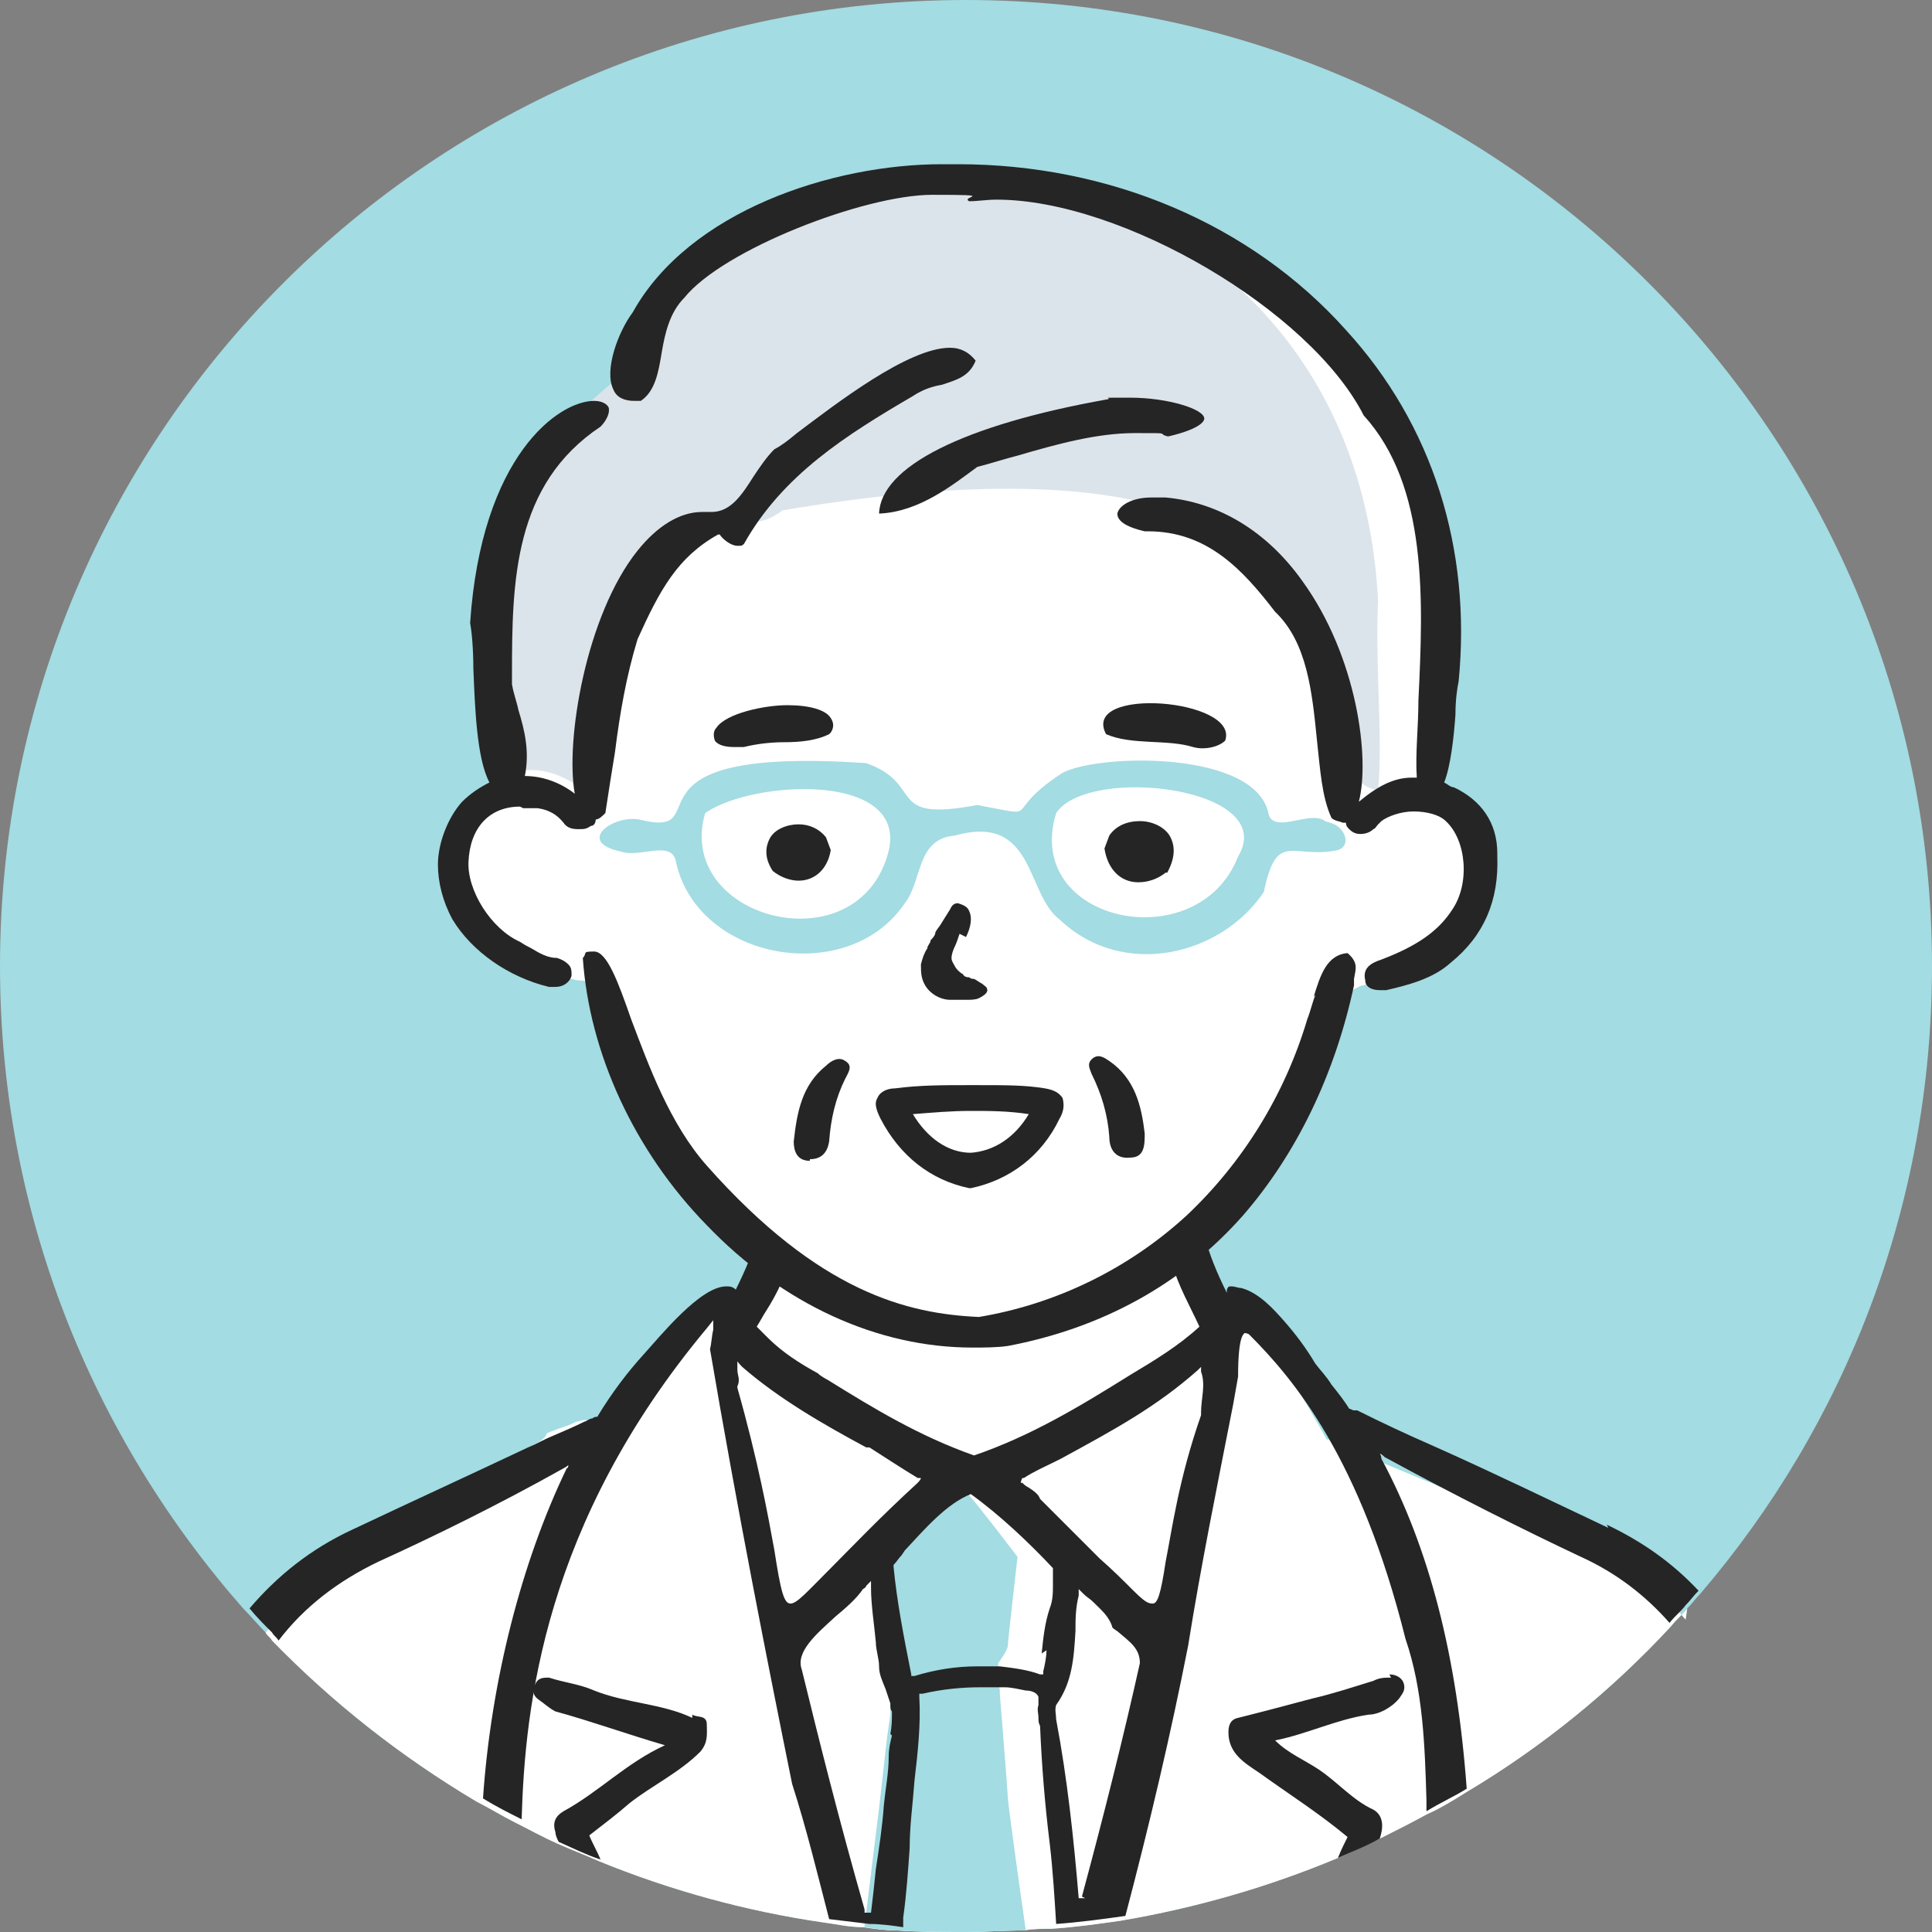
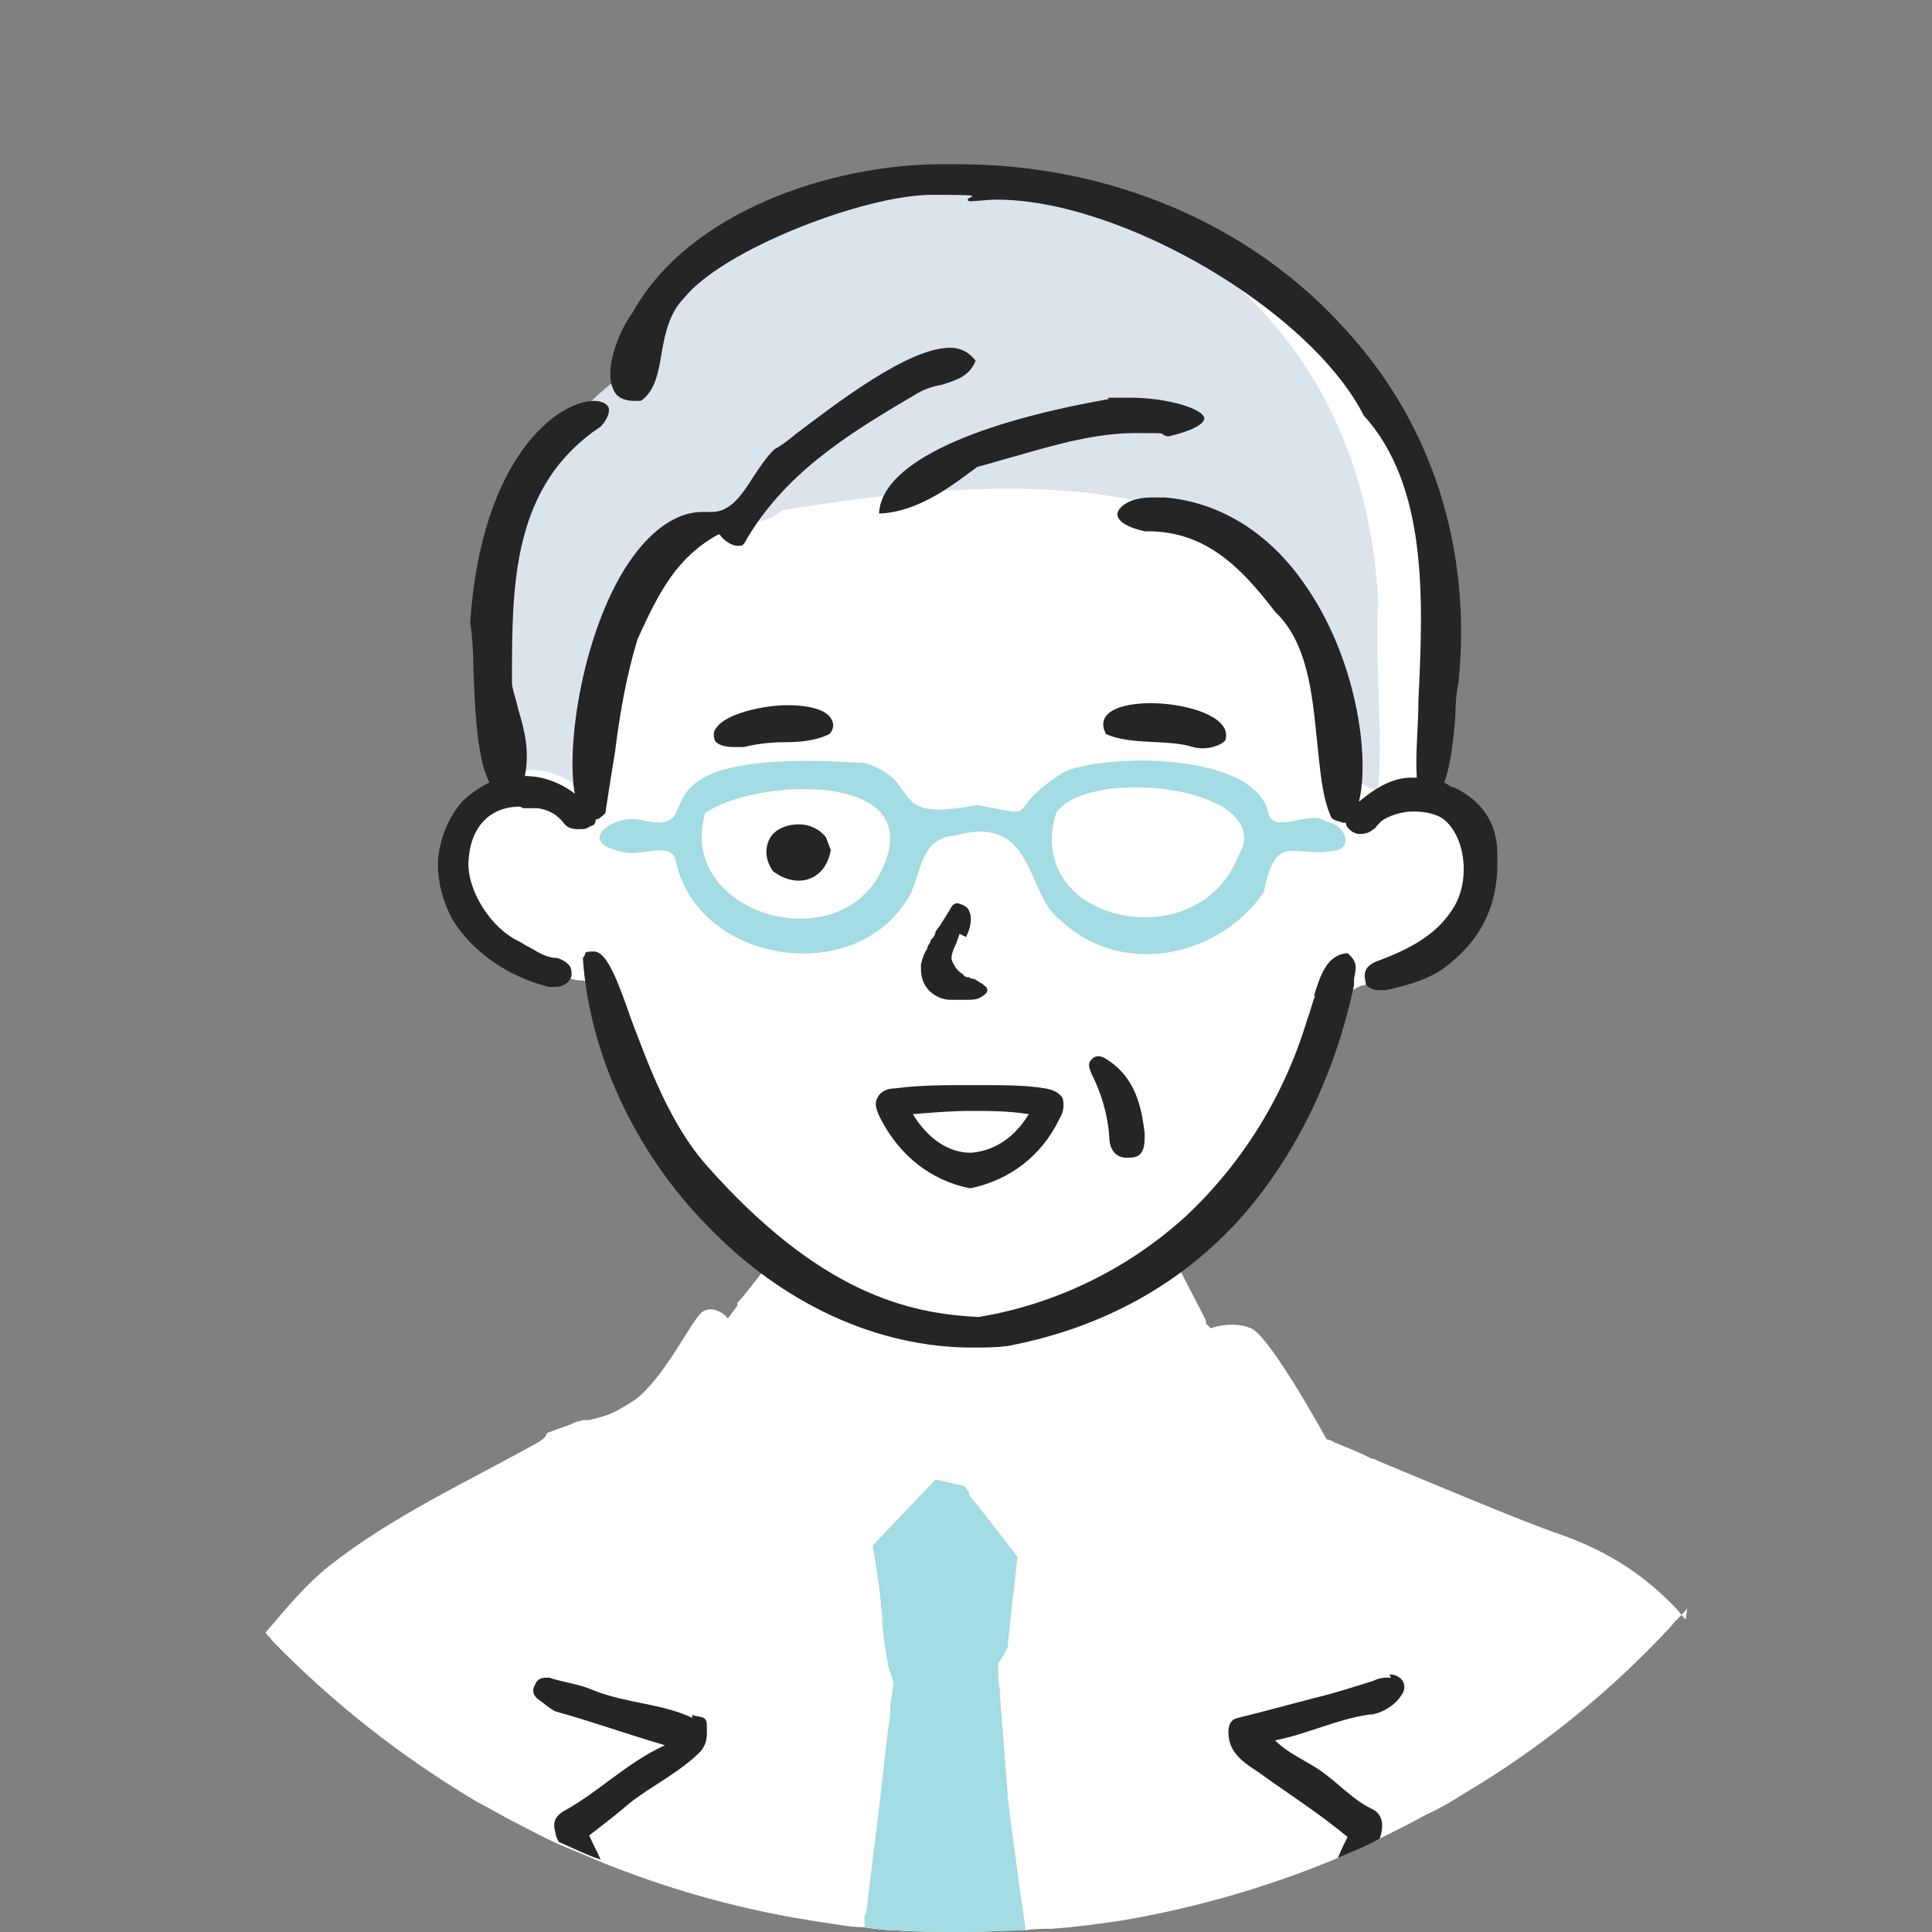
<svg xmlns="http://www.w3.org/2000/svg" version="1.1" viewBox="0 0 120 120">
  <rect x="0" y="0" width="120" height="120" fill="#808080" stroke="none" />
  <defs>
    <style>
      .cls-1 {
        fill: #fff;
      }

      .cls-2 {
        fill: #252525;
      }

      .cls-3 {
        fill: #dce4eb;
      }

      .cls-4 {
        fill: #a3dce2;
      }
    </style>
  </defs>
  <g>
    <g id="_医療従事者_x3000_アイコンセット_x3000_笑顔" data-name="医療従事者_x3000_アイコンセット_x3000_笑顔">
      <g id="_男性医師_xFF08_年配_xFF09_" data-name="男性医師_xFF08_年配_xFF09_">
-         <path id="_円" data-name="円" class="cls-4" d="M120,60c0,14.9-5.4,28.5-14.4,39-.3.3-.5.6-.8.9-.3.4-.7.7-1,1.1-3.7,4-8,7.5-12.7,10.3-.8.5-1.6,1-2.5,1.4-.9.5-1.9,1-2.9,1.5-.8.4-1.7.8-2.6,1.2-4.3,1.8-8.8,3.1-13.5,3.9-1.4.2-2.8.4-4.3.5-.6,0-1.1,0-1.7.1h0c-1.2,0-2.5.1-3.7.1s-2.8,0-4.2-.1c-.7,0-1.4-.1-2.1-.2-.9,0-1.7-.2-2.5-.3-4.8-.7-9.5-2-13.9-3.8-.9-.4-1.7-.7-2.6-1.1-.9-.4-1.8-.9-2.6-1.3-.8-.4-1.6-.9-2.4-1.3-4.7-2.8-8.9-6.1-12.7-10-.1-.2-.3-.3-.4-.5-.5-.5-.9-1-1.4-1.5C5.7,89.2,0,75.3,0,60,0,26.9,26.9,0,60,0s60,26.9,60,60Z" />
        <g id="_塗り" data-name="塗り">
          <path class="cls-1" d="M104.8,99.9c-.3.4-.7.7-1,1.1-3.7,4-8,7.5-12.7,10.3-.8.5-1.6,1-2.5,1.4-.9.5-1.9,1-2.9,1.5-.8.4-1.7.8-2.6,1.2-4.3,1.8-8.8,3.1-13.5,3.9-1.4.2-2.8.4-4.3.5-.6,0-1.1,0-1.7.1h0c-1.2,0-2.5.1-3.7.1s-2.8,0-4.2-.1c-.7,0-1.4-.1-2.1-.2-.9,0-1.7-.2-2.5-.3-4.8-.7-9.5-2-13.9-3.8-.9-.4-1.7-.7-2.6-1.1-.9-.4-1.8-.9-2.6-1.3-.8-.4-1.6-.9-2.4-1.3-4.7-2.8-8.9-6.1-12.7-10-.1-.2-.3-.3-.4-.5,1.2-1.4,2.4-2.9,3.9-4.1,3.9-3.1,8.7-5.3,13-7.7.2-.1.3-.2.5-.4,0,0,0-.1.1-.2.5-.2.8-.3,1.1-.4.3-.1.5-.2.7-.3.2,0,.3-.1.5-.1,0,0,.2,0,.3,0,.8-.2,1.3-.3,2.1-.8.2-.1.5-.3.8-.5,1.8-1.4,3.4-4.8,4.1-5.4.7-.5,1.5.2,1.6.4h0s0,0,0,0h0s.6-.8.6-.8v-.2c.1,0,1.4-1.7,1.4-1.7l.8-1s-.7-.6-1.4-1.2c-.6-.5-1.3-1.1-1.7-1.4-.9-.6-3-3.8-4.2-6-1.1-2.2-3.6-8.5-3.6-8.5,0,0-.3,0-.9-.2-.2,0-.4,0-.7-.1-1-.2-2.4-.5-3.5-1-2-.8-1.8-.9-3.1-2.1-1.2-1.2-1-1.7-.9-3.6.1-1.9.5-1.9,1.2-2.9.7-1,2-2.2,2-2.2,0,0,0,0,0-.1s0-.2,0-.4c0,0,0,0,0,0h0c0-.6-.1-1.6-.3-2.4,0-.4-.2-.8-.3-1.3,0,0,0,0,0,0-.3-1.4-.6-3.3-.6-5.4s.6-4.9,1.4-7.1c.7-1.9,1.8-3.3,3.1-4.6h0c.2-.2.4-.4.7-.7,1.5-1.4,1-.6,2.4-1.6,0,0,0,0,.1,0,.1,0,.2-.2.3-.2.1,0,.2-.1.3-.2,0,0,0,0,.1-.1,1.4-1,.2-.5.8-1.6.6-1.2.2-.8.9-2.9,0,0,0,0,0,0,0,0,0-.2.1-.3.6-1.9,1.1-2.2,2.3-3.1,0,0,0,0,0,0,0,0,0,0,0,0,.4-.3.8-.6,1.3-.9,2.3-1.7,6.1-3.3,6.1-3.3,0,0,3.6-1.3,6.3-1.7,0,0,0,0,0,0s0,0,0,0h0c.1,0,.2,0,.4,0,2.8-.4,6.3.3,10.2,1.2,3.9.9,9.2,4.3,12.1,5.9,2.9,1.6,5.8,6.2,7.5,8.6,1.7,2.4,2.7,8.2,2.7,10.1s.1,4.8,0,7.7c-.2,2.2-.4,3.4-.5,4.3,0,.2,0,.4,0,.6,0,0,0,.1,0,.2h0c0,.9,1.8,1.2,2.7,2.3.9,1,.5,2,.2,4.1-.3,2.1-.8,2.3-1.8,3.4-1,1.1-2.7,1-3.6,1.3-.4,0-.9.2-1.4.4h0c-.2,0-.5.2-.7.3-.5.3-1,.6-1.3,1.1-.6,1.1-1.7,5-2.5,6.3-.8,1.3-2,3.7-3.3,5.6-.9,1.3-2.4,2.6-3.2,3.3h0c-.4.3-.7.5-.7.5l.5,1,1.4,2.7v.2c0,0,.3.3.3.3,0,0,1.3-.5,2.5,0,1.2.5,4.7,6.9,4.7,6.9,0,0,.2,0,.5.2.5.2,1.3.5,2.3,1,0,0,.2,0,.3.1,3.6,1.5,9.3,3.9,11.4,4.6,3.1,1.1,5.3,2.6,7.2,4.6.2.2.4.5.6.7Z" />
          <path id="_ネクタイ" data-name="ネクタイ" class="cls-4" d="M63.7,119.9c-1.2,0-2.5.1-3.7.1s-2.8,0-4.2-.1c-.7,0-1.4-.1-2.1-.2v-.7c0,0,.1-.2.1-.2l.8-6.5s0,0,0,0l.5-4.4.2-1.4h0s0-.6,0-.6l.2-1.4-.3-.9s-.3-1.4-.4-2.8c0-1.4-.6-4.8-.6-4.8l3.9-4.1,1.8.4.3.4v.2c.1,0,3,3.8,3,3.8,0,0-.6,5.2-.6,5.5s-.6,1.1-.6,1.1c0,0,0,0,0,0,0,0,0,.1,0,.2,0,.3,0,.9.1,1.5,0,0,0,.1,0,.2.2,2.4.5,6.3.5,6.5s.7,5.4,1.1,8.1Z" />
          <path id="_メガネ" data-name="メガネ" class="cls-4" d="M82.3,51c-.9-.7-3.1.8-3.5-.4-.7-4-10.5-3.8-12.8-2.6-4,2.6-1,2.8-5.3,2-5.8,1.1-3.2-1.3-6.9-2.6-16.2-1.1-8.9,4.8-14.1,3.5-1.6-.3-4,1.4-1.1,2,1.2.4,3.2-.8,3.4.7,1.4,6.1,10.7,7.7,14.2,2.5,1.1-1.4.7-4,3.1-4.2,5-1.4,4.4,3.6,6.5,5.2,4,3.8,10.1,2.2,12.7-1.7.8-3.9,1.8-2,4.6-2.6.9-.3.4-1.5-.5-1.7ZM55.1,53.2c-2.1,6.8-13.2,3.8-11.3-2.7,3-2.1,13-2.6,11.3,2.7ZM76.9,53.2c-2.5,6.4-13.4,4.1-11.3-2.7,2-3,13.9-1.6,11.3,2.7Z" />
          <path id="_髪" data-name="髪" class="cls-3" d="M85.6,37.4c-1.5-30.6-40.8-34.3-46.5-14.4-8.6,5.8-9,16.4-8.1,25.4,1.8-1.1,3.9-.5,5.5.9,1.9-7.1.9-18.4,10.1-17,.3.2,1.1.1,2-.6,42.1-7.1,30.4,16.2,37,17.4.3-3.3-.2-7.9,0-11.8Z" />
        </g>
        <g id="_アウトライン" data-name="アウトライン">
          <g>
            <path class="cls-2" d="M86.4,104.2c-.4,0-.7,0-1.1.2-1.3.4-2.5.8-3.8,1.1-1.5.4-3,.8-4.6,1.2-.5.1-.6.5-.6.9,0,1.3,1,1.9,1.9,2.5,1.8,1.3,3.7,2.5,5.5,4-.2.4-.4.8-.6,1.3.9-.4,1.7-.7,2.6-1.2.2-.6.3-1.4-.4-1.8-1.3-.6-2.2-1.7-3.4-2.5-.9-.6-1.9-1-2.7-1.8,2-.4,3.8-1.3,5.8-1.6.6,0,1.4-.4,1.9-1,.2-.3.4-.5.3-.9-.1-.4-.5-.6-.9-.6Z" />
            <path class="cls-2" d="M43,106.7c-1.9-.9-4.1-.9-6.1-1.7-.9-.4-1.9-.5-2.8-.8-.4,0-.7,0-.9.5-.2.4,0,.7.3.9.3.2.6.5,1,.7,2.2.6,4.4,1.4,6.8,2.1-2.4,1.1-4.1,2.9-6.3,4.1-.5.3-.7.7-.5,1.3,0,.2.1.4.2.6.9.4,1.7.8,2.6,1.1-.2-.5-.5-1-.7-1.5.9-.7,1.7-1.3,2.5-2,1.4-1.1,3.1-1.9,4.4-3.2.5-.6.4-1.1.4-1.7,0-.6-.6-.4-.9-.6Z" />
-             <path class="cls-2" d="M99.9,94.9c-3.6-1.7-7.3-3.5-10.9-5.1-1.6-.7-3.1-1.4-4.7-2.2,0,0-.1,0-.2,0,0,0,0,0,0,0-.1,0-.2-.1-.3-.1-.3-.5-.7-1-1.1-1.5-.3-.5-.7-.9-1-1.3h0c-.6-1-1.2-1.8-1.9-2.6-.7-.8-1.6-1.8-2.7-2.1-.2,0-.4-.1-.6-.1s-.2,0-.3.2c0,0,0,0,0,.1,0,0,0,0,0,.1,0,0,0,0,0,0-.6-1.2-1.1-2.4-1.4-3.6-.6.5-1.4.9-2.1,1.2,0,.2,0,.4.1.6.4,1.4,1.1,2.6,1.7,3.9-1.3,1.2-2.8,2.1-4.3,3-3.2,2-6.2,3.8-9.7,5h0s0,0,0,0c-3.4-1.2-6.2-2.9-9.1-4.7,0,0-.4-.2-.6-.4-1.1-.6-2.2-1.3-3.1-2.2-.2-.2-.5-.5-.7-.7.2-.3.4-.7.6-1,.7-1.1,1.2-2.2,1.5-3.3-.2-.1-.4-.3-.6-.4-.5-.4-.9-.8-1.3-1.3-.4,1.3-.9,2.5-1.5,3.7,0,0,0,0,0,0-.2-.2-.4-.2-.6-.2-1.6,0-4.1,3.1-5.1,4.2-1,1.1-2,2.4-2.9,3.9-.1,0-.2,0-.3.1-.2,0-.4.2-.5.2-.6.3-1.3.6-2,.9-.5.2-1,.5-1.5.7-3.6,1.7-7.3,3.4-10.9,5.1-2.6,1.2-4.7,2.9-6.4,4.9.4.5.9,1,1.4,1.5.1.2.3.3.4.5,1.6-2.1,3.7-3.7,6.2-4.9,3.3-1.5,7.4-3.5,11.5-5.8,0,0,.2-.1.3-.2,0,0,0,.2-.1.2-2.8,5.8-4.7,13.2-5.2,20.5.8.5,1.6.9,2.4,1.3.2-7,1.4-18.4,11.5-30.5l.4-.5v.6c-.1.4-.1.8-.2,1.2,1.7,10,3.6,19.6,5.1,27,.9,2.8,1.6,5.7,2.3,8.4.8.1,1.7.2,2.5.3.7,0,1.4.1,2.1.2,0-.2,0-.4,0-.6.2-1.4.3-2.9.4-4.3,0-1.4.2-2.8.3-4.2.2-1.7.4-3.5.3-5.2v-.2s.2,0,.2,0c1.3-.3,2.5-.4,3.6-.4s1,0,1.5,0c0,0,0,0,0,0,.4,0,.8.1,1.3.2.3,0,.7.1.8.4,0,.1,0,.3,0,.5-.1.3,0,.5,0,.8,0,.2,0,.3.1.5.1,2.4.3,4.9.6,7.3.2,1.7.3,3.4.4,5,1.4-.1,2.9-.3,4.3-.5,1.5-5.7,2.8-11.2,3.9-16.8.8-5,1.8-9.9,2.8-15l.3-1.7c0-2.4.3-2.6.4-2.7h0s0,0,0,0c0,0,.2,0,.3.1h0s0,0,0,0c2.8,2.8,6.9,7.7,9.7,18.9,1.1,3.2,1.2,6.7,1.3,10,0,.2,0,.5,0,.7.8-.5,1.7-.9,2.5-1.4-.6-8.2-2.3-14.9-5.3-20.5,0,0,0-.2-.1-.3.1,0,.2.1.3.2,4.4,2.4,8.8,4.6,12.2,6.2,2.2,1,4,2.4,5.5,4.1.3-.4.7-.7,1-1.1.3-.3.5-.6.8-.9-1.6-1.7-3.4-3-5.7-4.1ZM48.1,96.3h0c-.4-2.2-1-5.5-2.3-10.1h0c0,0,0-.1,0-.1.2-.4,0-.7,0-1v-.6c-.1,0,.3.4.3.4,2.3,2,5.1,3.6,7.7,5h.2c1.1.7,2,1.3,3,1.9h.2c0,.1-.2.3-.2.3-2.4,2.2-4.1,4-5.4,5.3-1.5,1.5-2.1,2.2-2.5,2.2s-.6-.7-1-3.3ZM55.4,107.8s0,0,0,0h0s0,0,0,0c-.1.4-.2.8-.2,1.3,0,1-.2,2-.3,3h0c-.1,1.4-.3,2.7-.5,4-.1,1-.2,1.9-.3,2.7h-.3s-.1,0-.1,0v-.2c-1.6-5.6-2.8-10.4-3.9-14.9-.4-1.1.9-2.2,2.1-3.3.6-.5,1.3-1.1,1.7-1.7h0s0,0,0,0c0,0,.2-.1.2-.2l.3-.3v.4c0,1.1.2,2.3.3,3.4,0,.5.2,1,.2,1.5,0,.5.2.9.4,1.4.1.3.2.6.3.9,0,.2,0,.4.1.5,0,.5,0,.9-.1,1.4ZM65,102.5c0,.4-.1.9-.2,1.3v.2s-.2,0-.2,0c-.8-.3-1.7-.4-2.5-.5,0,0,0,0,0,0-.5,0-1,0-1.4,0-1.3,0-2.6.2-3.9.6h-.2c0,0,0-.1,0-.1-.5-2.5-.9-4.6-1.1-6.7h0c0,0,0-.1,0-.1.2-.2.3-.4.5-.6l.2-.3c1.3-1.4,2.6-2.9,4.1-3.5,0,0,0,0,0,0h0s0,0,0,0h0c1.8,1.3,3.6,3,5.1,4.6h0c0,0,0,.2,0,.2,0,.2,0,.5,0,.8,0,.5,0,1-.2,1.5-.3.9-.4,1.8-.5,2.8ZM67.4,117.9h-.4c-.3-3.6-.7-7.4-1.4-11.1h0c0-.3-.1-.6,0-.9,1-1.4,1.1-2.9,1.2-4.6,0-.7,0-1.4.2-2.2v-.4c0,0,.3.3.3.3.2.2.4.3.6.5h0c.5.5,1,.9,1.2,1.6h0s0,0,0,0c.1.1.3.2.4.3.7.6,1.3,1,1.3,1.9-1,4.5-2.2,9.3-3.6,14.5ZM74.6,87.6v.3c-1.4,4-1.8,7.1-2.2,9.1-.3,2-.5,2.6-.8,2.6s-.5-.1-1.3-.9c-.5-.5-1.2-1.2-2-1.9l-.2-.2c-.9-.9-2.1-2.1-3.5-3.5h0s0,0,0,0c-.1-.3-.4-.5-.7-.7-.2-.1-.3-.2-.4-.3h-.1c0-.1.1-.3.1-.3,0,0,0,0,.1,0,.6-.4,1.3-.7,1.9-1l.4-.2c3.3-1.8,5.9-3.2,8.5-5.5l.2-.2v.3c.3.8,0,1.7,0,2.5Z" />
          </g>
          <g>
            <path class="cls-2" d="M54.5,68.2c-.2.3-.1.7.2,1.3,1.2,2.3,3.1,3.8,5.5,4.3h0s.1,0,.1,0c2.4-.5,4.4-2,5.5-4.3.3-.5.3-.9.2-1.3-.2-.3-.5-.5-1.1-.6-1.2-.2-2.4-.2-4.1-.2h-.8c-1.4,0-2.9,0-4.4.2-.6,0-1,.3-1.1.6ZM60.3,69c1.1,0,2.3,0,3.6.2-.9,1.5-2.2,2.3-3.6,2.4-1.4,0-2.7-.9-3.6-2.4,1.3-.1,2.4-.2,3.6-.2Z" />
            <path class="cls-2" d="M60,58.2c.3-.6.4-1.2.2-1.6-.1-.3-.4-.4-.7-.5-.3,0-.4.2-.5.4l-.5.8c-.1.2-.3.4-.4.6,0,.2-.2.4-.3.5,0,.2-.2.3-.2.5h0c-.2.3-.3.6-.4,1,0,.5,0,1,.4,1.5.4.5,1,.7,1.4.7.3,0,.6,0,.8,0h0c0,0,.1,0,.2,0,.3,0,.6,0,.8-.1.4-.2.6-.4.5-.6,0-.1-.2-.2-.3-.3h0c-.2-.1-.3-.2-.5-.3-.1,0-.2,0-.3-.1-.1,0-.3,0-.4-.2-.2-.1-.4-.3-.5-.5-.1-.2-.2-.3-.2-.5,0-.2.1-.5.2-.7.1-.2.2-.5.3-.8Z" />
            <path class="cls-2" d="M48,54.1h0c.5.4,1.1.6,1.6.6h0c1,0,1.8-.7,2-1.9h0c0,0-.3-.8-.3-.8h0c-.4-.5-1-.8-1.7-.8s-1.5.3-1.8.9c-.2.4-.4,1.1.2,2h0Z" />
-             <path class="cls-2" d="M72.5,54.2h0c.6-1.1.4-1.8.2-2.2-.3-.6-1.1-1-1.9-1s-1.5.3-1.9.9h0s-.3.8-.3.8h0c.2,1.3,1,2.1,2.1,2.1h0c.6,0,1.2-.2,1.7-.6h0Z" />
            <path class="cls-2" d="M76.1,46c.9-2.6-9-3.4-7.4-.4,1.6.7,3.8.3,5.4.8.7.2,1.6,0,2-.4Z" />
            <path class="cls-2" d="M51.6,45.5c.2-.3.2-.6,0-.9-.3-.5-1.3-.8-2.7-.8s-3.8.5-4.4,1.4c-.2.2-.2.5-.1.8.2.3.7.4,1.2.4s.4,0,.6,0c.8-.2,1.7-.3,2.5-.3,1,0,2-.1,2.8-.5Z" />
-             <path class="cls-2" d="M50.3,72c.8,0,1.1-.5,1.2-1.1.1-1.4.4-2.7,1-3.9.2-.4.5-.8,0-1.1-.4-.3-.9,0-1.2.3-1.5,1.2-1.8,2.9-2,4.7,0,.6.2,1.2,1,1.2Z" />
            <path class="cls-2" d="M68.9,65.9c-.3-.2-.7-.5-1.1-.1-.3.3-.1.6,0,.9.6,1.2,1,2.5,1.1,3.9,0,.8.4,1.4,1.3,1.3.9,0,.9-.8.9-1.5-.2-1.7-.6-3.4-2.2-4.5Z" />
            <path class="cls-2" d="M81.7,61.8c-.2.5-.3,1-.5,1.5-1.4,4.7-4,8.9-7.5,12.2-3.6,3.3-8.1,5.5-12.9,6.3-4.4-.2-9.9-1.5-16.9-9.4-2.3-2.6-3.6-6.2-4.7-9.1-.8-2.3-1.5-4.2-2.3-4.2s-.4.1-.7.4c.4,5.9,3.2,12,7.7,16.6,4.7,4.9,10.6,7.6,16.5,7.6h0c.7,0,1.5,0,2.2-.1,5.8-1.1,10.8-3.8,14.6-8.1,3.3-3.8,5.7-8.7,6.9-14.3,0-.1,0-.3,0-.4.1-.6.3-1-.4-1.6-1.3.1-1.7,1.4-2.1,2.7Z" />
            <path class="cls-2" d="M32.5,50.2c.3,0,.6,0,.9,0,.7.1,1.2.4,1.6.9.2.3.5.4.9.4s.5,0,.8-.2c.2,0,.3-.2.3-.4,0,0,0,0,0,0,.2,0,.4-.2.6-.4.2-1.3.4-2.6.6-3.8.3-2.4.7-4.7,1.4-7,1.4-3.1,2.5-5.1,5-6.5h.1c0,0,0,0,0,0,.2.3.7.7,1.1.7s.2,0,.4-.1c2.4-4.3,6.4-6.8,10.5-9.2.6-.4,1.2-.6,1.8-.7.9-.3,1.7-.5,2.1-1.5-.4-.5-.9-.8-1.6-.8-2.6,0-7.1,3.5-9.5,5.3-.6.5-1,.8-1.4,1-.5.5-.9,1.1-1.3,1.7-.7,1.1-1.4,2.2-2.6,2.2s-.4,0-.6,0c-1.4,0-2.8.9-4,2.4-3.2,4-4.5,11.8-3.9,15.1-.9-.7-2-1.1-3.1-1.1.3-1.5,0-2.8-.4-4.1-.1-.5-.3-1-.4-1.6v-.6c0-5.8.1-11.8,5.5-15.4.4-.4.6-.9.5-1.2-.1-.2-.4-.4-.9-.4-2.2,0-7,3.4-7.7,13.8.1.5.2,1.6.2,2.8.1,2.4.2,5.6,1,7.1-.6.3-1.2.7-1.7,1.2-.9,1-1.5,2.6-1.5,3.9,0,1.1.3,2.3.9,3.4,1.2,2,3.5,3.6,6,4.2.1,0,.2,0,.4,0,.5,0,.9-.3,1-.7,0-.3,0-.5-.2-.7-.2-.2-.4-.3-.7-.4-.6,0-1.1-.3-1.6-.6-.2-.1-.4-.2-.7-.4-1.8-.8-3.3-3.2-3.2-5,.1-2.1,1.3-3.4,3.2-3.4Z" />
            <path class="cls-2" d="M93,53c0-1.9-1-3.3-2.7-4.1-.2,0-.4-.2-.6-.3.4-1,.6-2.8.7-4.2,0-.9.1-1.6.2-2.1.8-8.2-1.6-15.9-7-21.8-5.9-6.6-14.7-10.3-24.1-10.3s-.5,0-.7,0c-.1,0-.2,0-.3,0-6.8,0-15.7,2.9-19.2,9.2-.9,1.2-1.8,3.6-1.2,4.8.2.5.7.7,1.3.7s.2,0,.4,0c.9-.6,1.1-1.8,1.3-3,.2-1.2.5-2.5,1.4-3.4,2.4-3,11.2-6.4,15.4-6.4s1.7.1,2.3.4c.5,0,1.1-.1,1.7-.1,7.8,0,19.5,6.9,22.8,13.4,4,4.4,3.7,11.5,3.4,17.7,0,1.7-.2,3.3-.1,4.8,0,0-.2,0-.3,0-1.1,0-2.1.5-3.3,1.5h0c.7-2.7-.1-9-3.5-13.7-2.2-3.1-5.2-4.9-8.5-5.2-.3,0-.6,0-.9,0-1.2,0-2,.5-2.1,1,0,.4.4.8,1.7,1.1h.2c3.7,0,5.9,2.4,7.9,5,2,1.9,2.3,5,2.6,8,.2,1.8.3,3.5.9,4.8.2.2.5.2.7.3h0s.1,0,.2,0c0,0,0,0,0,0,0,.1,0,.2.2.4.2.2.4.3.7.3s.6-.1.8-.3c.1,0,.2-.2.3-.3,0,0,.2-.2.2-.2.4-.3,1.2-.6,2-.6s1.6.2,2,.6c1.3,1.2,1.5,3.9.4,5.5-.9,1.4-2.3,2.3-4.4,3.1-.6.2-1.2.5-1,1.3,0,.4.4.6.9.6s.3,0,.4,0c1.3-.3,2.9-.7,4-1.7,2.1-1.7,3-3.9,2.9-6.6Z" />
            <path class="cls-2" d="M72.6,27.1c2.1-.5,2.2-1,2.2-1.1,0-.6-2.3-1.3-4.6-1.3s-1,0-1.4.1c-9,1.6-14.1,4.2-14.2,7.1h0s0,0,0,0c2.5-.1,4.6-1.8,6.1-2.9h0s0,0,0,0c.8-.2,1.7-.5,2.5-.7,2.4-.7,4.9-1.4,7.3-1.4s1.3,0,2,.2Z" />
          </g>
        </g>
      </g>
    </g>
  </g>
</svg>